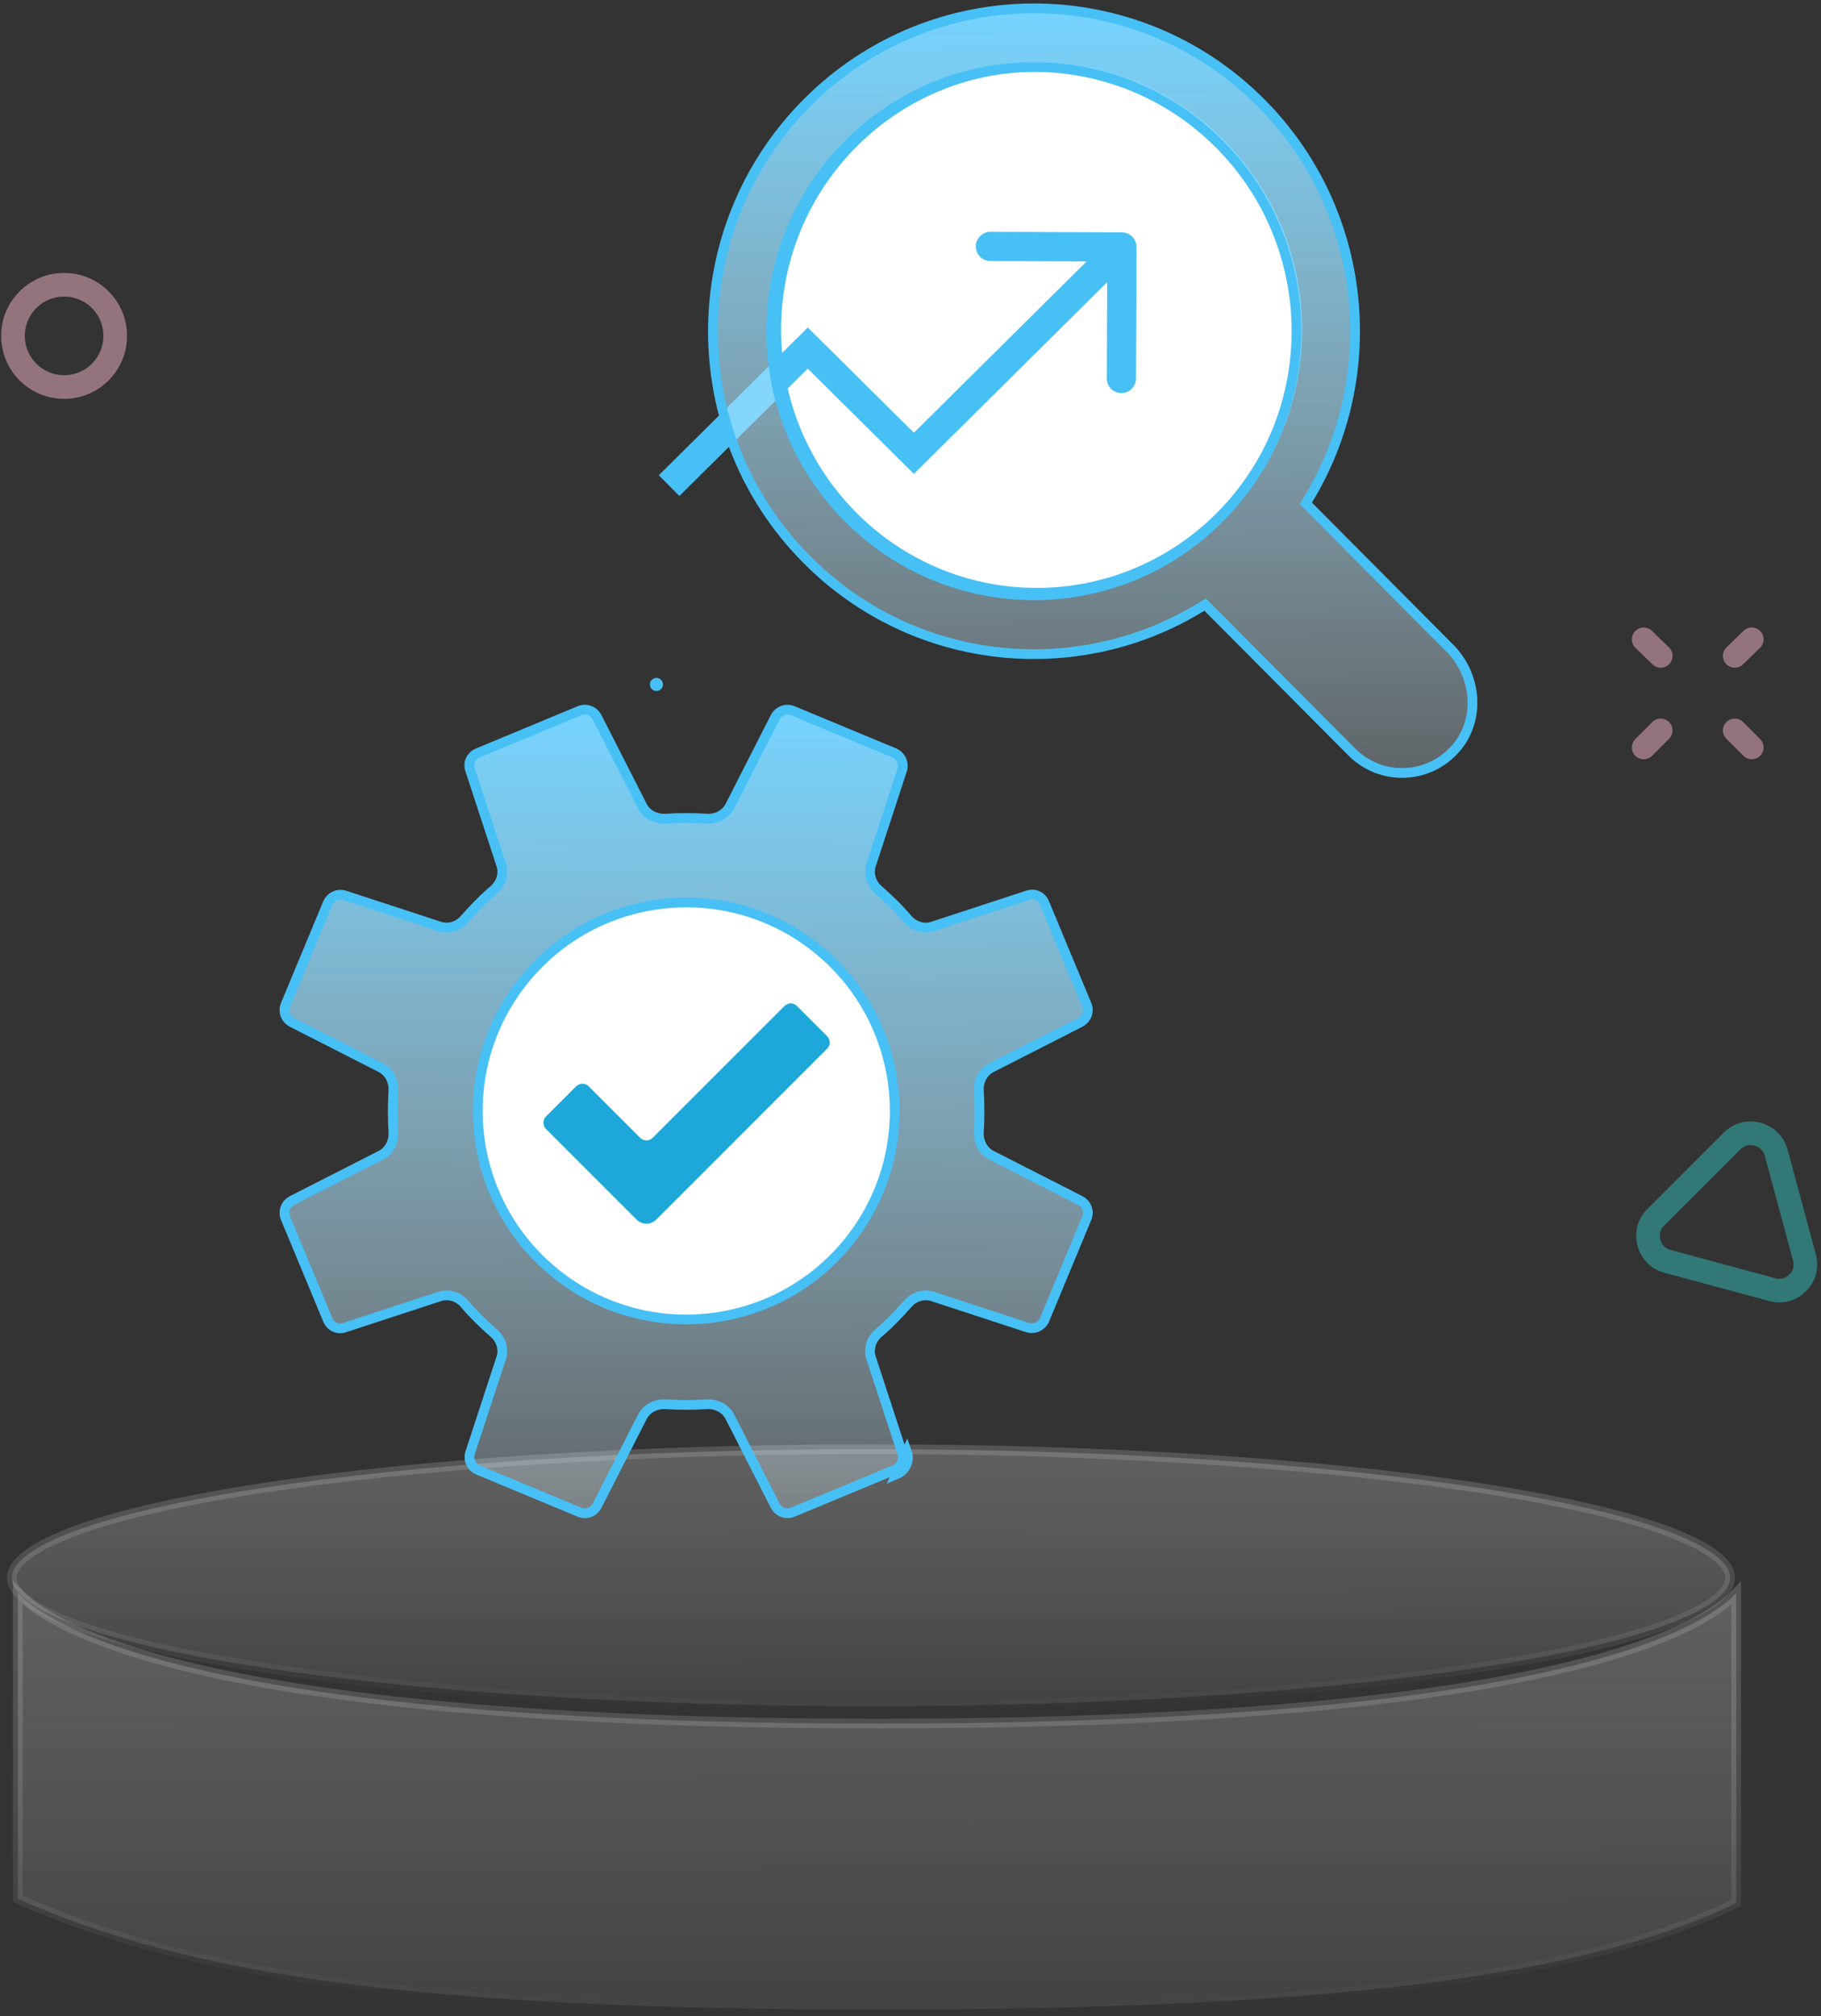
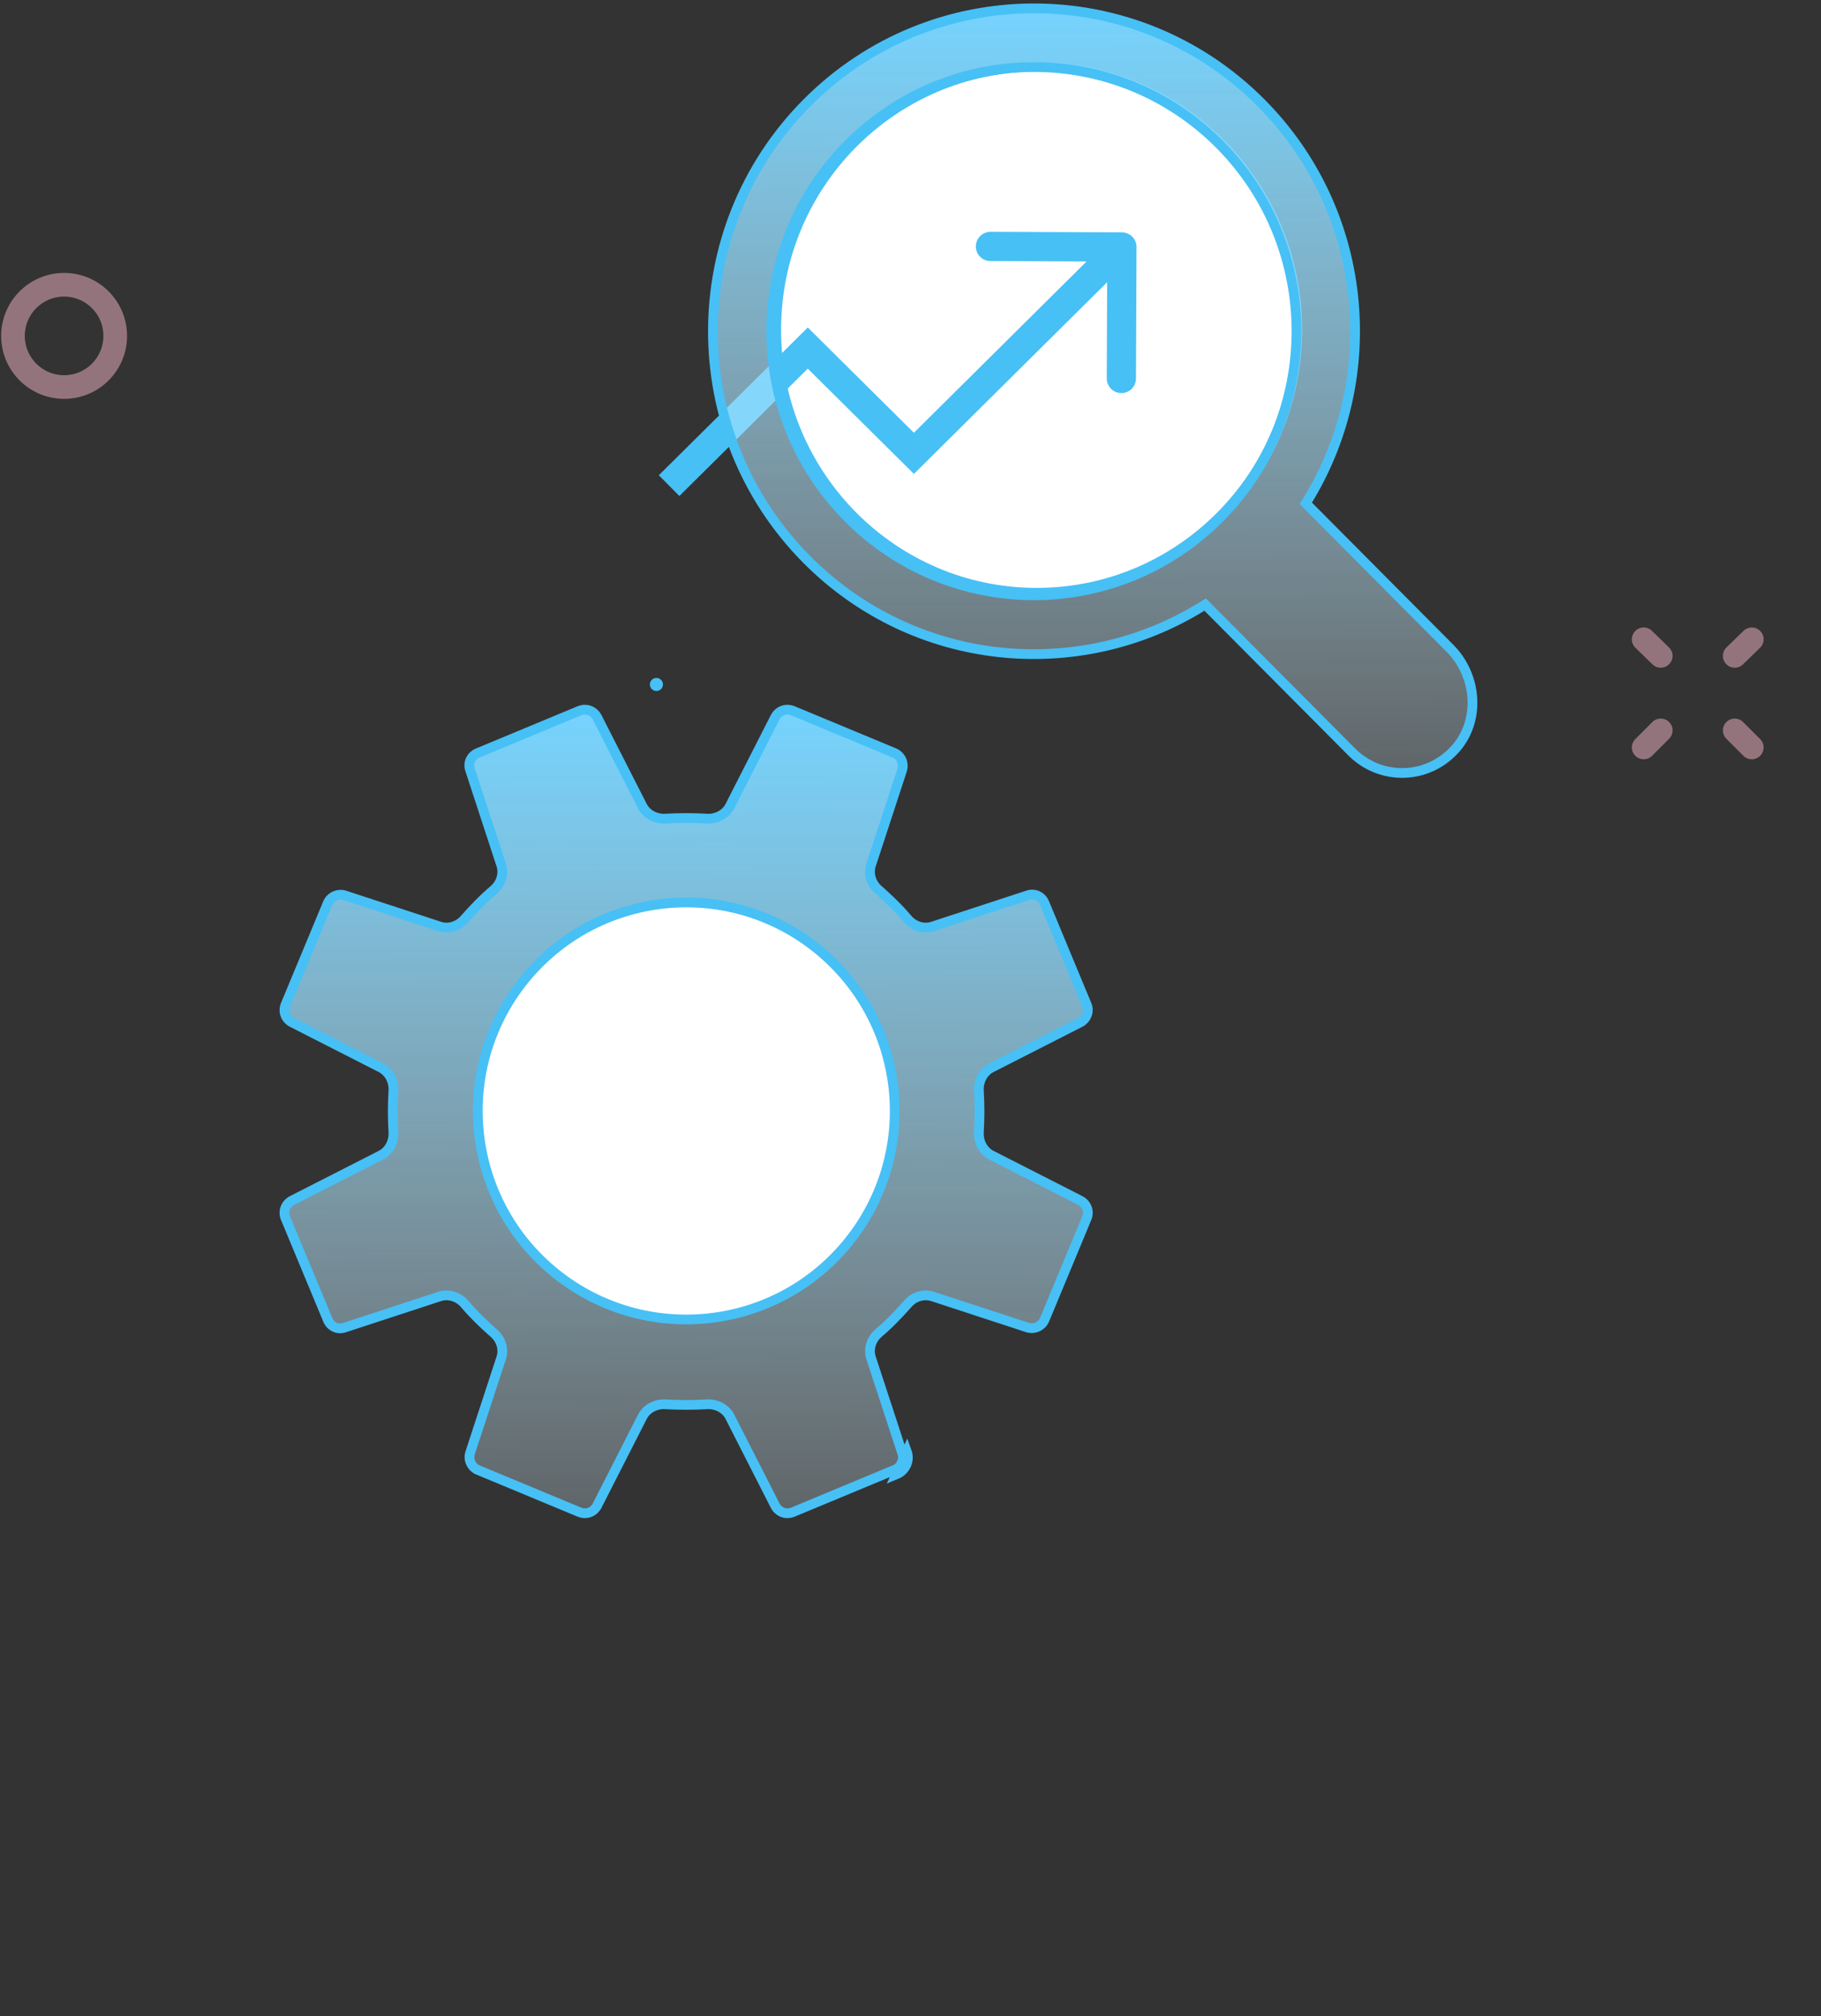
<svg xmlns="http://www.w3.org/2000/svg" width="374" height="414" viewBox="0 0 374 414" fill="none">
  <rect x="0" y="0" width="374" height="414" fill="#333333" stroke="none" />
-   <path opacity="0.3" d="M3.666 389.861V327.076C4.281 327.724 5.082 328.462 6.122 329.269C9.741 332.079 16.276 335.743 28.034 339.383C51.541 346.662 96.093 353.899 180.411 353.899C264.727 353.899 309.138 346.662 332.503 339.383C344.19 335.742 350.656 332.077 354.222 329.265C355.217 328.481 355.988 327.762 356.583 327.127V390.747C325.186 405.994 272.592 412.621 180.411 412.621C88.214 412.621 39.654 405.994 3.666 389.861Z" fill="url(#paint0_linear_128_14883)" stroke="url(#paint1_linear_128_14883)" stroke-width="2" />
-   <path opacity="0.3" d="M355.338 323.957C355.338 325.378 354.403 326.966 352.131 328.68C349.881 330.378 346.5 332.058 342.05 333.682C333.161 336.927 320.242 339.866 304.209 342.342C272.16 347.29 227.849 350.354 178.88 350.354C129.91 350.354 85.599 347.29 53.55 342.342C37.517 339.866 24.598 336.927 15.709 333.682C11.259 332.058 7.878 330.378 5.629 328.68C3.356 326.966 2.421 325.378 2.421 323.957C2.421 322.536 3.356 320.948 5.629 319.234C7.878 317.537 11.259 315.857 15.709 314.232C24.598 310.988 37.517 308.048 53.55 305.573C85.599 300.625 129.91 297.56 178.88 297.56C227.849 297.56 272.16 300.625 304.209 305.573C320.242 308.048 333.161 310.988 342.05 314.232C346.5 315.857 349.881 317.537 352.131 319.234C354.403 320.948 355.338 322.536 355.338 323.957Z" fill="url(#paint2_linear_128_14883)" stroke="url(#paint3_linear_128_14883)" stroke-width="2" />
  <path opacity="0.5" d="M23.666 68.968C23.666 74.768 18.966 79.468 13.166 79.468C7.366 79.468 2.666 74.768 2.666 68.968C2.666 63.168 7.366 58.468 13.166 58.468C18.966 58.468 23.666 63.168 23.666 68.968Z" stroke="#F7B7C6" stroke-width="4.856" stroke-miterlimit="10" stroke-linecap="round" stroke-linejoin="round" />
  <path opacity="0.5" d="M337.583 153.472L341.083 149.972" stroke="#F7B7C6" stroke-width="4.856" stroke-miterlimit="10" stroke-linecap="round" stroke-linejoin="round" />
  <path opacity="0.5" d="M356.283 134.672L359.783 131.272" stroke="#F7B7C6" stroke-width="4.856" stroke-miterlimit="10" stroke-linecap="round" stroke-linejoin="round" />
  <path opacity="0.5" d="M359.783 153.472L356.283 149.972" stroke="#F7B7C6" stroke-width="4.856" stroke-miterlimit="10" stroke-linecap="round" stroke-linejoin="round" />
  <path opacity="0.5" d="M341.083 134.672L337.583 131.272" stroke="#F7B7C6" stroke-width="4.856" stroke-miterlimit="10" stroke-linecap="round" stroke-linejoin="round" />
  <path d="M136.161 140.541C136.161 139.779 135.534 139.197 134.817 139.197C134.055 139.197 133.473 139.824 133.473 140.541C133.473 141.303 134.1 141.885 134.817 141.885C135.534 141.885 136.161 141.303 136.161 140.541Z" fill="#47C0F5" />
-   <path opacity="0.5" d="M342.504 259.004L364.004 264.804C368.004 265.904 371.704 262.204 370.604 258.204L364.804 236.704C363.704 232.704 358.705 231.304 355.705 234.304L340.004 250.004C337.104 252.904 338.504 258.004 342.504 259.004Z" stroke="#31BFBA" stroke-width="4.856" stroke-miterlimit="10" stroke-linecap="round" stroke-linejoin="round" />
  <g clip-path="url(#clip0_128_14883)">
    <path d="M223.199 206.304L223.203 206.314C223.764 207.622 223.211 209.218 221.858 209.929C221.857 209.93 221.856 209.931 221.854 209.931L203.659 219.201C203.658 219.201 203.657 219.202 203.656 219.202C201.876 220.094 200.941 222.047 201.046 223.931L201.046 223.934C201.215 226.816 201.215 229.697 201.046 232.491L201.046 232.496C200.941 234.38 201.876 236.333 203.656 237.225C203.657 237.225 203.658 237.226 203.659 237.226L221.854 246.495C221.856 246.496 221.857 246.497 221.859 246.498C223.209 247.208 223.77 248.723 223.198 250.126C223.197 250.126 223.197 250.127 223.197 250.128L214.527 270.988C214.526 270.99 214.525 270.991 214.524 270.993C213.954 272.317 212.427 273.021 211.028 272.578C211.026 272.577 211.025 272.577 211.024 272.577L191.627 266.225C189.74 265.565 187.694 266.245 186.427 267.719C184.556 269.845 182.618 271.866 180.437 273.711L180.432 273.715C178.954 274.982 178.272 277.03 178.933 278.92L185.287 298.324L185.292 298.34L185.297 298.355C185.794 299.722 185.122 301.235 183.711 301.813L183.706 301.815L162.835 310.489C162.835 310.49 162.834 310.49 162.834 310.49C161.431 311.063 159.915 310.502 159.205 309.151C159.204 309.15 159.204 309.148 159.203 309.147L149.934 290.951C149.933 290.95 149.933 290.949 149.932 290.948C149.04 289.168 147.087 288.234 145.204 288.338L145.2 288.338C142.318 288.508 139.437 288.508 136.643 288.338L136.638 288.338C134.755 288.234 132.801 289.168 131.91 290.948C131.909 290.949 131.909 290.95 131.908 290.951L122.639 309.147C122.638 309.148 122.637 309.15 122.637 309.151C121.926 310.502 120.411 311.063 119.008 310.49C119.008 310.49 119.007 310.49 119.006 310.489L98.146 301.819C98.145 301.818 98.143 301.818 98.141 301.817C96.817 301.246 96.113 299.719 96.556 298.32C96.557 298.319 96.557 298.318 96.558 298.316L102.909 278.92C103.569 277.033 102.889 274.987 101.416 273.72C99.29 271.849 97.269 269.91 95.423 267.729L95.419 267.724C94.153 266.247 92.104 265.564 90.215 266.225L70.81 272.579L70.794 272.584L70.779 272.59C69.412 273.087 67.899 272.415 67.322 271.003L67.32 270.998L58.645 250.128C58.645 250.127 58.644 250.126 58.644 250.125C58.072 248.723 58.632 247.208 59.983 246.498C59.985 246.497 59.986 246.496 59.987 246.495L78.183 237.226C78.184 237.226 78.185 237.225 78.186 237.224C79.966 236.333 80.901 234.379 80.796 232.496L80.796 232.493C80.626 229.611 80.626 226.73 80.796 223.936L80.796 223.931C80.901 222.047 79.966 220.094 78.187 219.202C78.185 219.202 78.184 219.201 78.183 219.201L59.987 209.931C59.986 209.93 59.984 209.93 59.983 209.929C58.632 209.219 58.072 207.704 58.644 206.301C58.644 206.301 58.645 206.3 58.645 206.299L67.317 185.434C67.888 184.11 69.415 183.406 70.814 183.849C70.815 183.849 70.817 183.85 70.818 183.85L90.215 190.201C92.102 190.862 94.148 190.181 95.414 188.708C97.285 186.582 99.224 184.561 101.405 182.716L101.41 182.711C102.887 181.445 103.57 179.397 102.909 177.507L96.555 158.102L96.55 158.087L96.544 158.072C96.047 156.705 96.719 155.192 98.131 154.614L98.136 154.612L119.006 145.937C119.007 145.937 119.008 145.937 119.009 145.936C120.411 145.364 121.926 145.925 122.636 147.276C122.637 147.277 122.638 147.278 122.639 147.28L131.908 165.476C131.909 165.477 131.909 165.478 131.91 165.479C132.802 167.259 134.755 168.193 136.638 168.089L136.641 168.088C139.524 167.919 142.405 167.919 145.199 168.088L145.204 168.089C147.087 168.193 149.04 167.259 149.932 165.479C149.932 165.478 149.933 165.477 149.934 165.476L159.203 147.28C159.204 147.279 159.205 147.277 159.205 147.276C159.915 145.925 161.43 145.364 162.833 145.936C162.834 145.937 162.834 145.937 162.835 145.937L183.695 154.608C183.697 154.608 183.699 154.609 183.7 154.61C185.024 155.18 185.728 156.707 185.285 158.106C185.285 158.108 185.285 158.109 185.284 158.11L178.933 177.508C178.273 179.395 178.953 181.44 180.427 182.707C182.552 184.578 184.573 186.517 186.419 188.698L186.423 188.702C187.689 190.18 189.738 190.863 191.627 190.201L211.032 183.847L211.047 183.842L211.062 183.837C212.429 183.34 213.943 184.012 214.52 185.423L214.522 185.429L223.199 206.304ZM184.089 302.738C185.979 301.965 186.924 299.903 186.237 298.013L184.089 302.738Z" fill="url(#paint4_linear_128_14883)" stroke="#47C0F5" stroke-width="2" />
    <path d="M168.517 195.364C186.605 210.591 188.925 237.599 173.698 255.687C158.47 273.776 131.463 276.095 113.374 260.868C95.286 245.64 92.966 218.633 108.194 200.544C123.421 182.456 150.429 180.137 168.517 195.364Z" fill="url(#paint5_linear_128_14883)" stroke="#47C0F5" stroke-width="2" />
-     <path d="M130.74 250.421L112.184 231.864C111.411 231.091 111.411 229.889 112.184 229.201L118.284 223.102C119.057 222.329 120.26 222.329 120.947 223.102L131.428 233.583C132.201 234.356 133.404 234.356 134.091 233.583L161.066 206.608C161.839 205.835 163.042 205.835 163.729 206.608L169.828 212.707C170.602 213.48 170.602 214.683 169.828 215.37L134.778 250.421C133.661 251.537 131.857 251.537 130.74 250.421Z" fill="#1EA8DA" />
    <path d="M266.421 67.713C266.421 97.545 242.46 121.713 212.921 121.713C183.382 121.713 159.421 97.545 159.421 67.713C159.421 37.881 183.382 13.713 212.921 13.713C242.46 13.713 266.421 37.881 266.421 67.713Z" fill="url(#paint6_linear_128_14883)" stroke="#47C0F5" stroke-width="2" />
    <path d="M165.902 71.466L168.015 69.336L165.902 67.241L163.79 69.336L165.902 71.466ZM187.699 93.084L185.586 95.214L187.699 97.309L189.812 95.214L187.699 93.084ZM233.421 50.726C233.428 49.069 232.09 47.72 230.433 47.713L203.434 47.602C201.777 47.595 200.428 48.933 200.421 50.59C200.414 52.246 201.752 53.595 203.409 53.602L227.409 53.701L227.309 77.701C227.303 79.358 228.64 80.706 230.297 80.713C231.954 80.72 233.303 79.382 233.309 77.725L233.421 50.726ZM139.533 101.843L168.015 73.596L163.79 69.336L135.308 97.583L139.533 101.843ZM163.79 73.596L185.586 95.214L189.812 90.954L168.015 69.336L163.79 73.596ZM189.812 95.214L232.533 52.843L228.308 48.583L185.586 90.954L189.812 95.214Z" fill="#47C0F5" />
    <path d="M268.595 102.679L268.186 103.348L268.74 103.905L297.791 133.111C303.226 138.574 304.071 147.44 299.281 153.322C293.675 160.135 283.682 160.489 277.619 154.394L248.075 124.694L247.516 124.132L246.841 124.548C221.433 140.226 187.743 137.037 165.731 114.908C139.984 89.024 139.984 47.007 165.731 21.124C191.475 -4.757 233.261 -4.757 259.005 21.124C281.019 43.255 284.194 77.13 268.595 102.679ZM250.5 106.342L250.5 106.341C271.53 85.161 271.53 50.833 250.5 29.652L250.5 29.652C229.428 8.468 195.271 8.468 174.199 29.652C153.13 50.832 153.13 85.161 174.199 106.342C195.271 127.525 229.428 127.525 250.5 106.342Z" fill="url(#paint7_linear_128_14883)" stroke="#47C0F5" stroke-width="2" />
  </g>
  <defs>
    <linearGradient id="paint0_linear_128_14883" x1="180.125" y1="323.958" x2="180.26" y2="444.472" gradientUnits="userSpaceOnUse">
      <stop stop-color="#CBCBCB" />
      <stop offset="1" stop-color="white" stop-opacity="0" />
    </linearGradient>
    <linearGradient id="paint1_linear_128_14883" x1="180.125" y1="323.958" x2="180.125" y2="413.621" gradientUnits="userSpaceOnUse">
      <stop stop-color="#A5A5A5" />
      <stop offset="1" stop-color="white" stop-opacity="0" />
    </linearGradient>
    <linearGradient id="paint2_linear_128_14883" x1="178.88" y1="296.56" x2="178.93" y2="370.208" gradientUnits="userSpaceOnUse">
      <stop stop-color="#CBCBCB" />
      <stop offset="1" stop-color="white" stop-opacity="0" />
    </linearGradient>
    <linearGradient id="paint3_linear_128_14883" x1="178.88" y1="296.56" x2="178.88" y2="351.354" gradientUnits="userSpaceOnUse">
      <stop stop-color="#A5A5A5" />
      <stop offset="1" stop-color="white" stop-opacity="0" />
    </linearGradient>
    <linearGradient id="paint4_linear_128_14883" x1="140.921" y1="144.713" x2="141.919" y2="369.17" gradientUnits="userSpaceOnUse">
      <stop stop-color="#75D4FF" />
      <stop offset="1" stop-color="white" stop-opacity="0" />
    </linearGradient>
    <linearGradient id="paint5_linear_128_14883" x1="67.469" y1="223.53" x2="177.962" y2="155.637" gradientUnits="userSpaceOnUse">
      <stop stop-color="white" />
      <stop stop-color="white" />
      <stop offset="1" stop-color="white" />
    </linearGradient>
    <linearGradient id="paint6_linear_128_14883" x1="158.421" y1="-6.559" x2="311.825" y2="43.829" gradientUnits="userSpaceOnUse">
      <stop stop-color="white" />
      <stop stop-color="white" />
      <stop offset="1" stop-color="white" />
    </linearGradient>
    <linearGradient id="paint7_linear_128_14883" x1="224.421" y1="0.713" x2="225.377" y2="214.418" gradientUnits="userSpaceOnUse">
      <stop stop-color="#75D4FF" />
      <stop offset="1" stop-color="white" stop-opacity="0" />
    </linearGradient>
    <clipPath id="clip0_128_14883">
      <rect width="246" height="311" fill="white" transform="translate(57.421 0.713)" />
    </clipPath>
  </defs>
</svg>